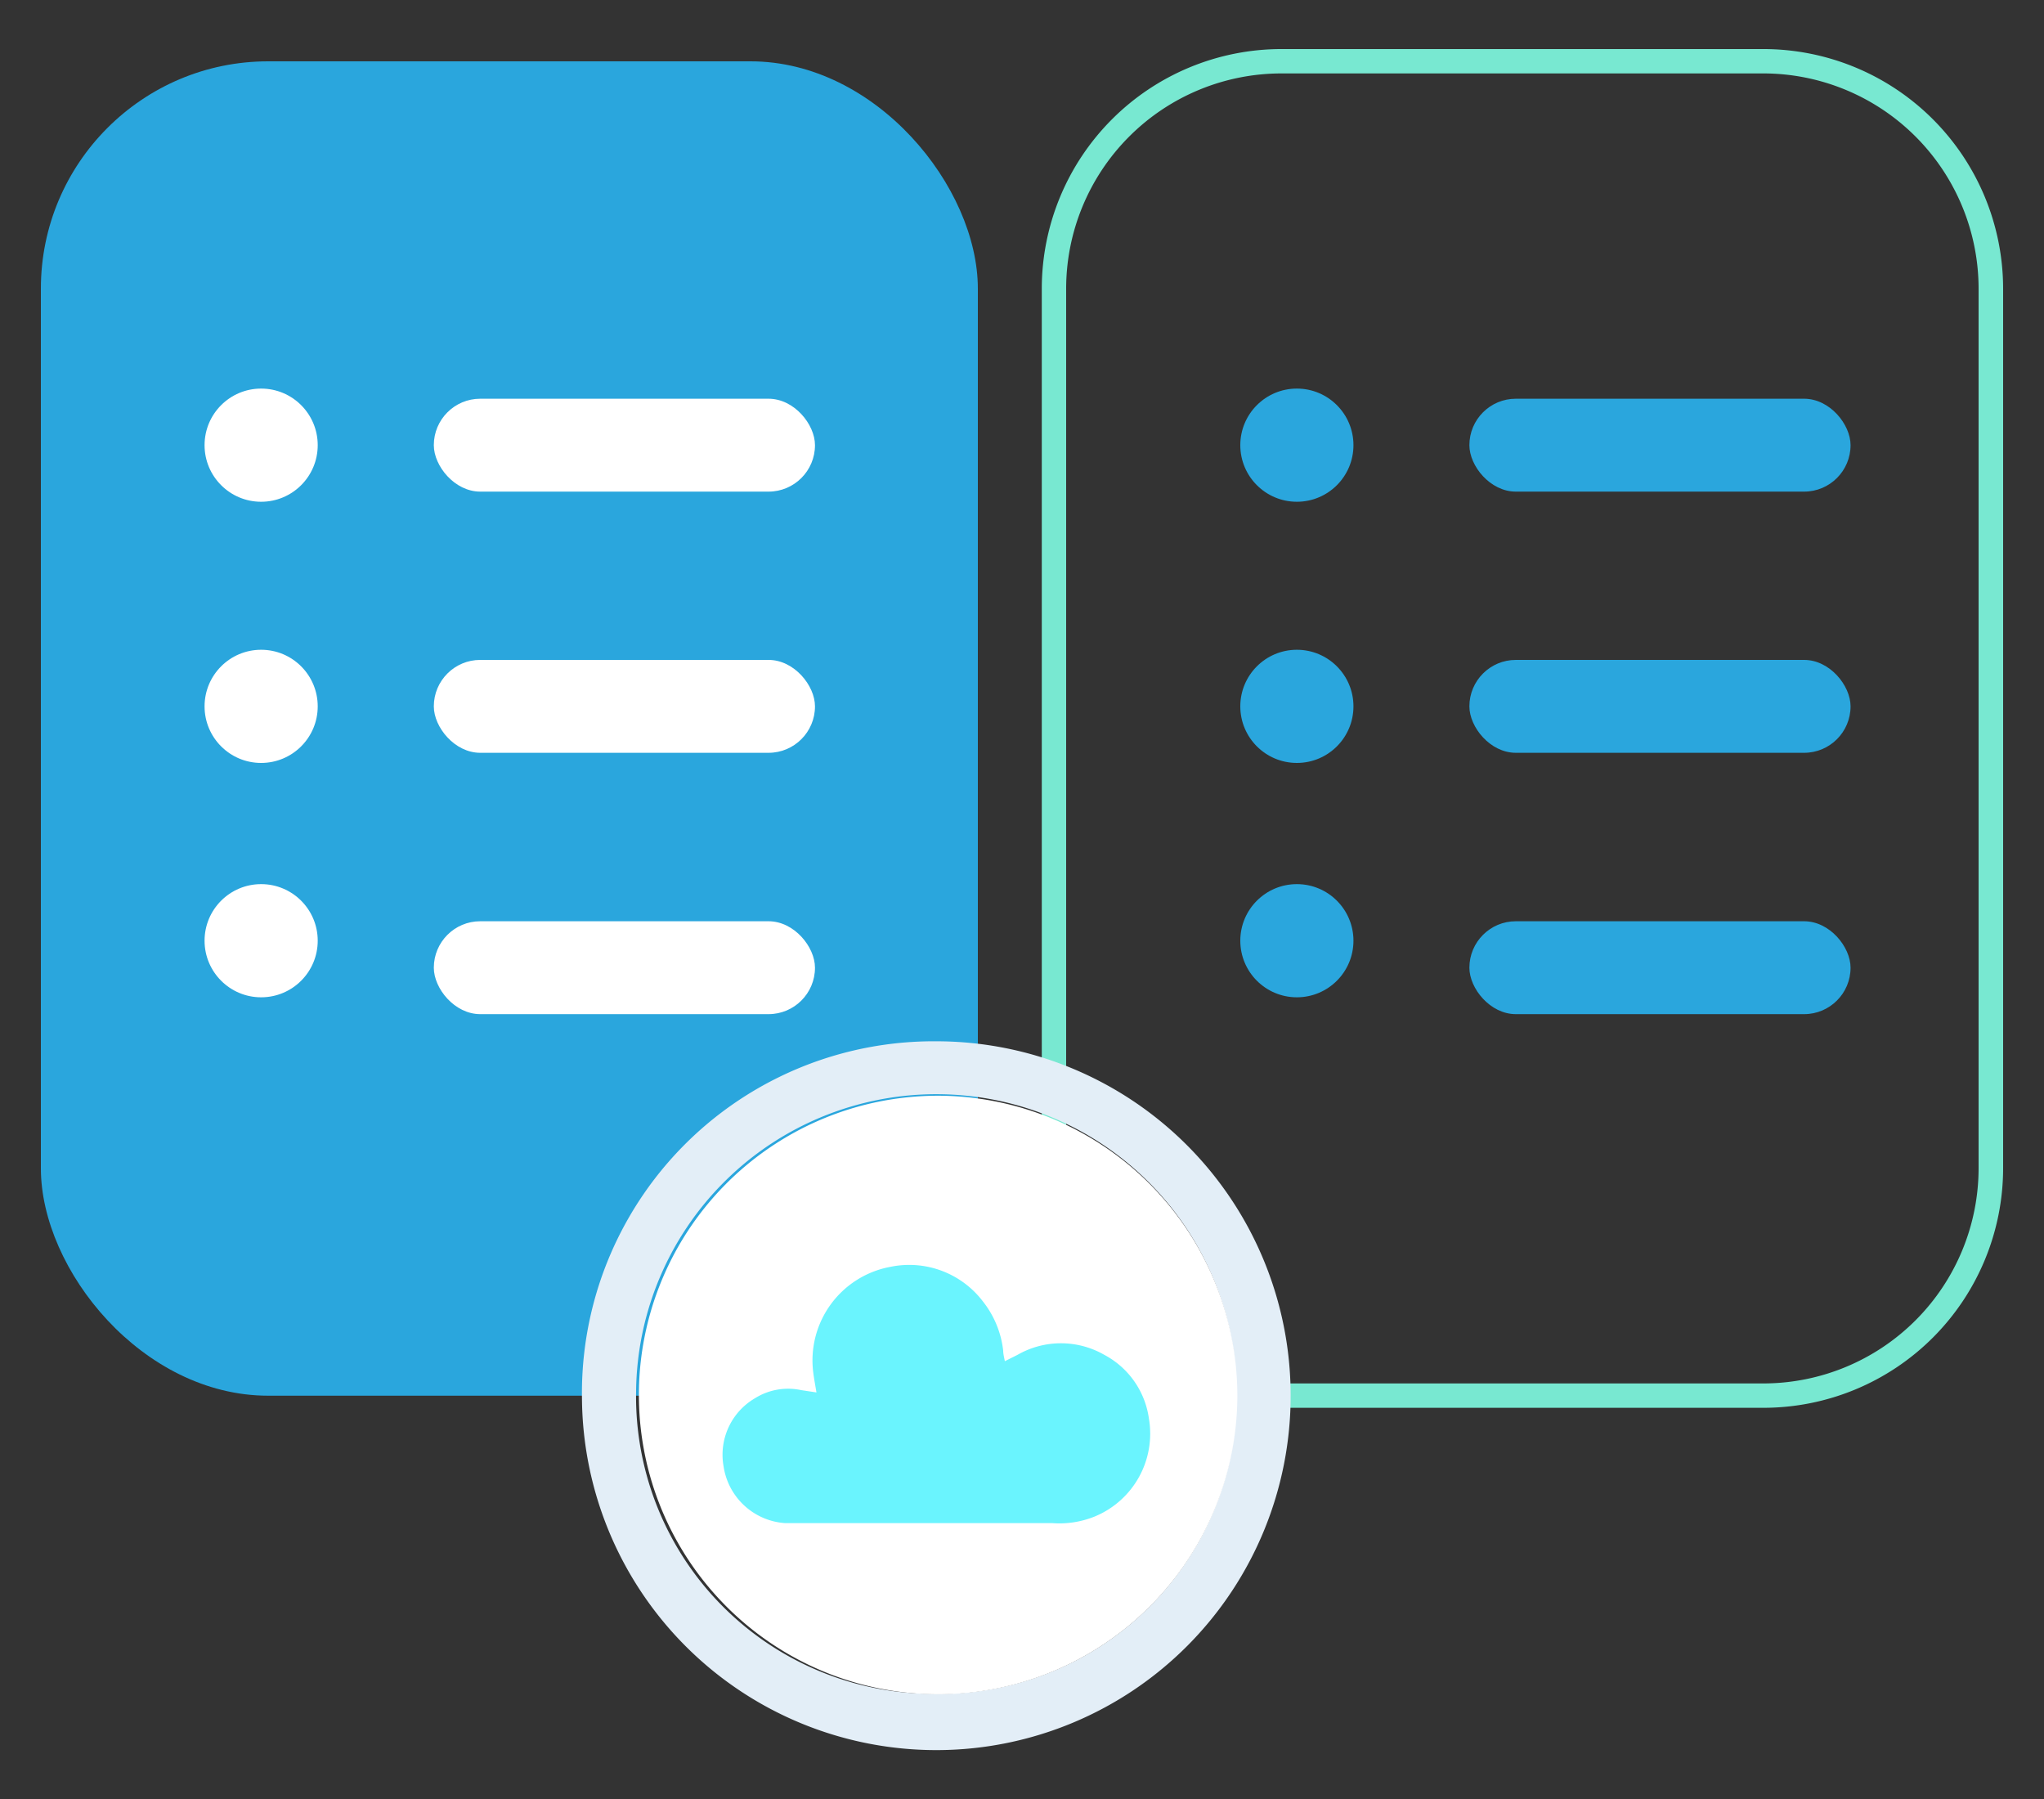
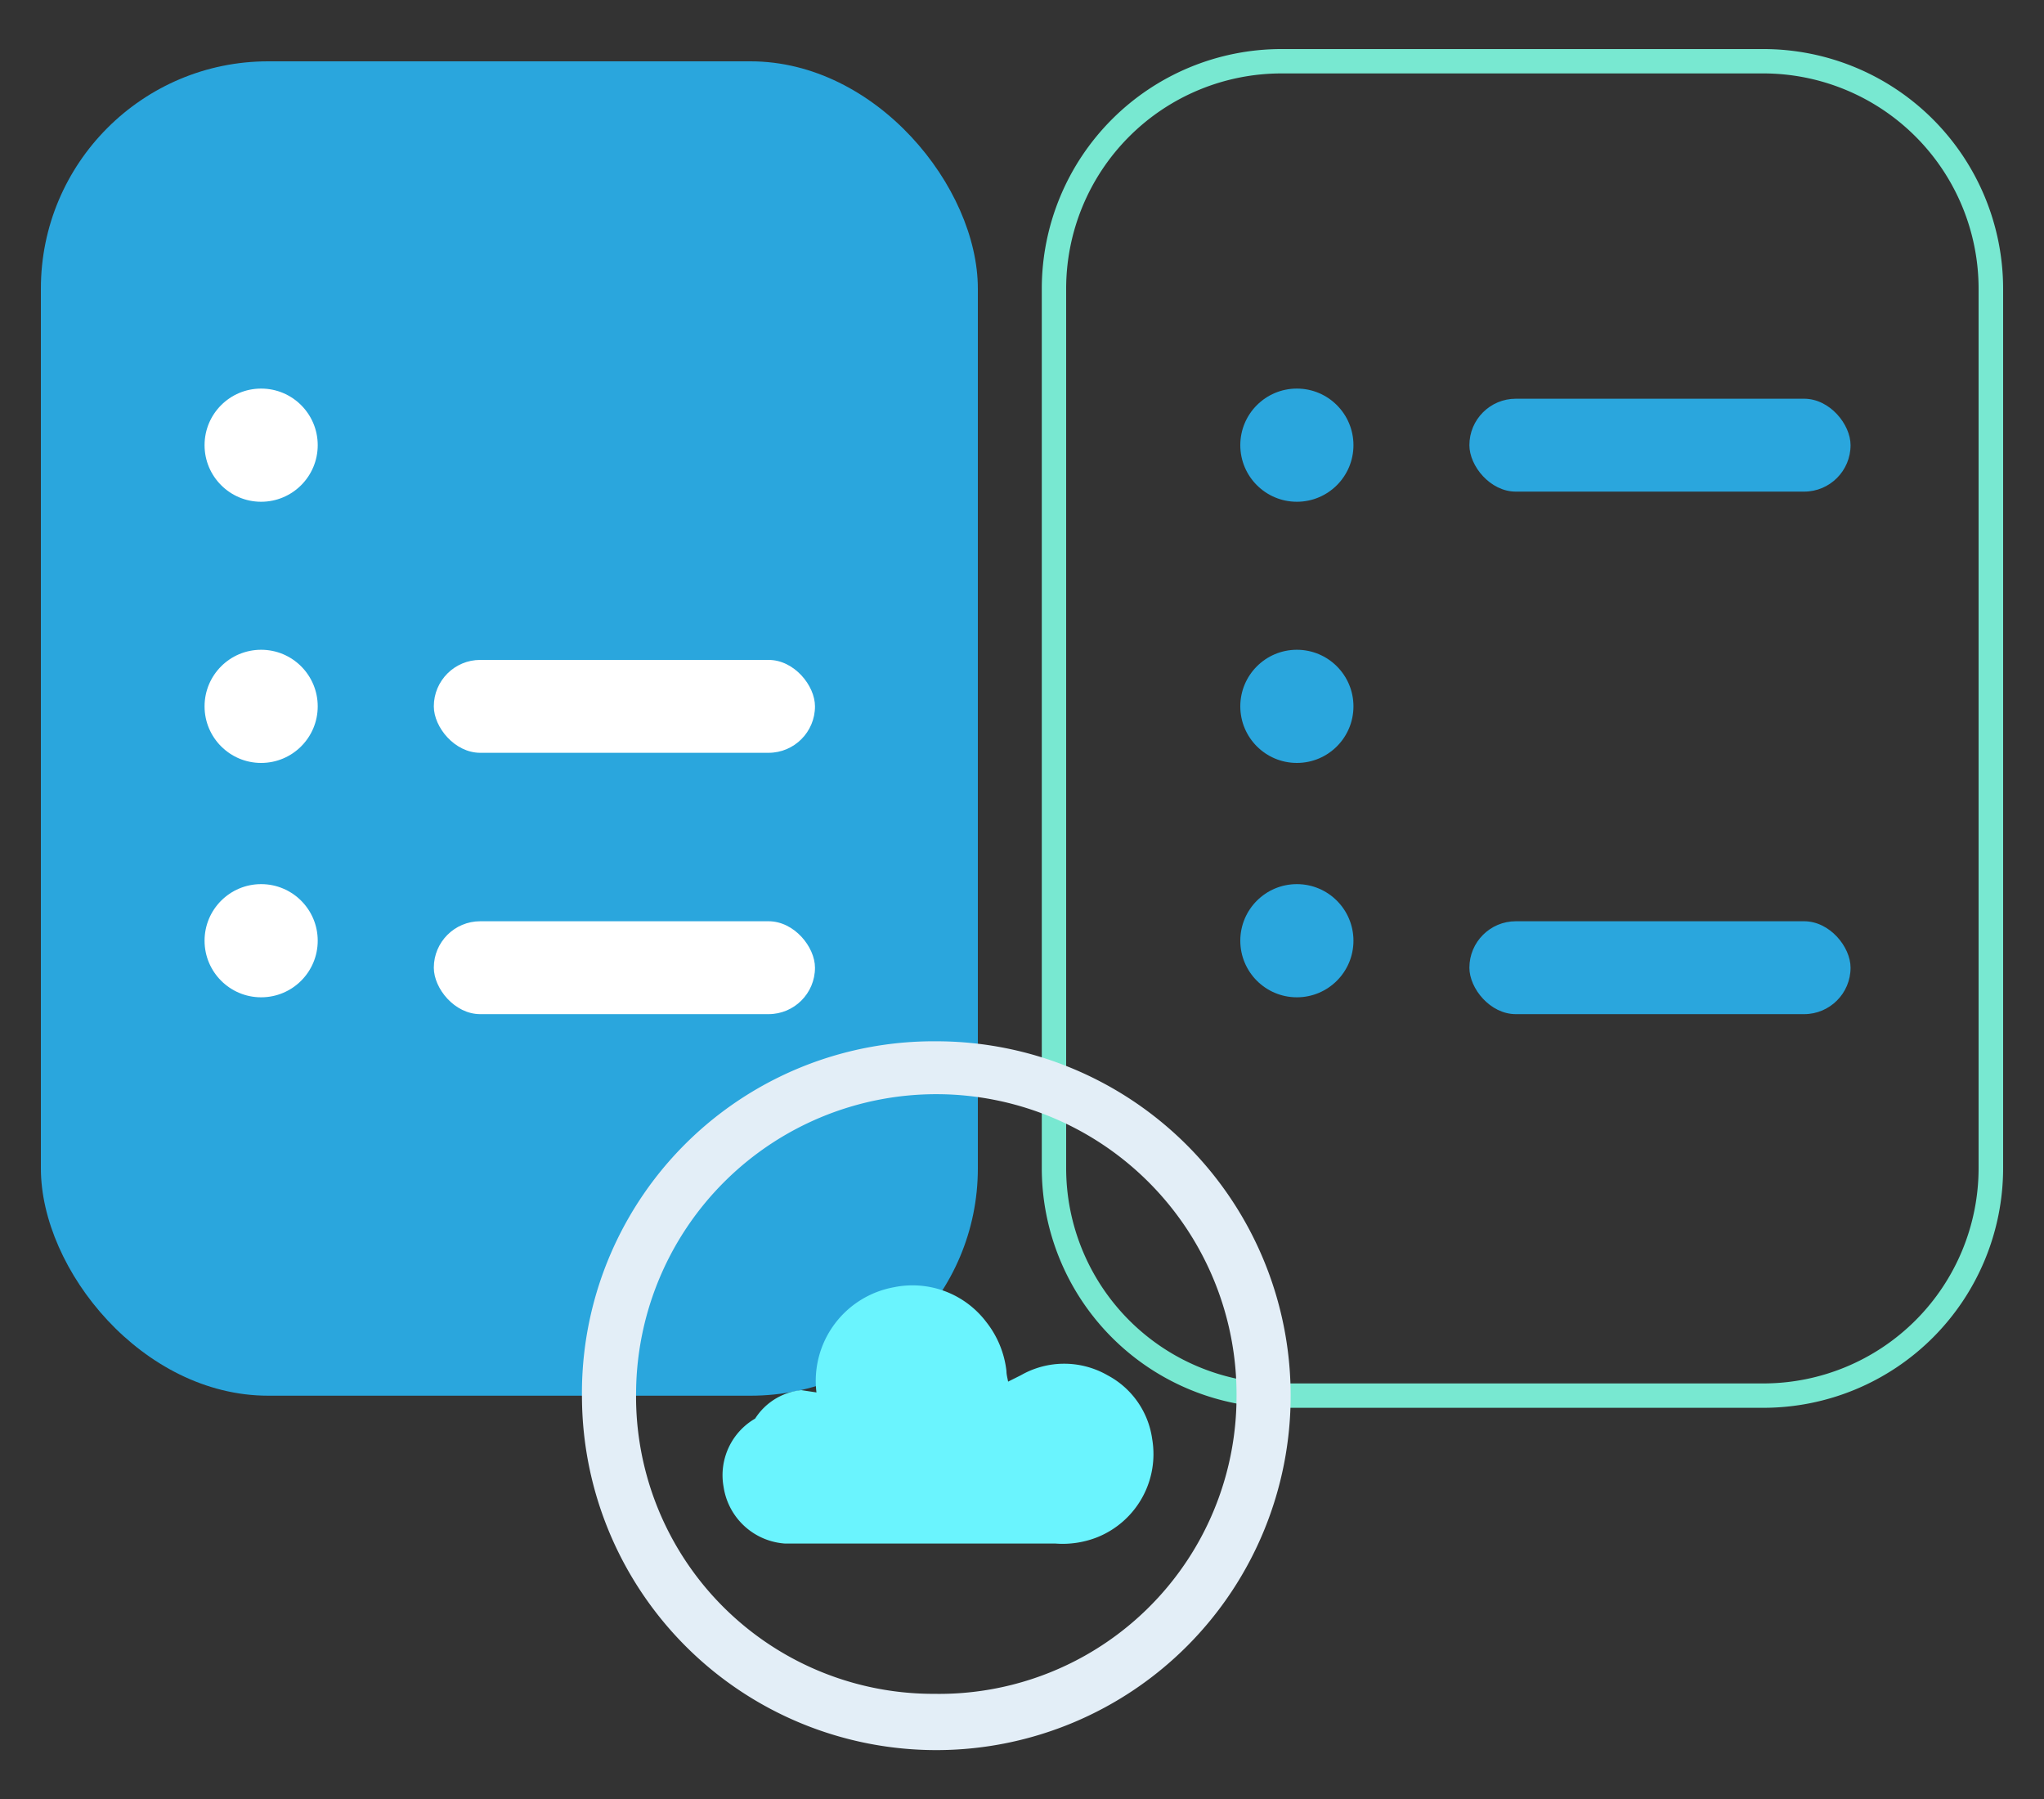
<svg xmlns="http://www.w3.org/2000/svg" viewBox="0 0 125 110">
  <rect x="0" y="0" width="125" height="110" fill="#333333" stroke="none" />
  <defs>
    <style>.cls-1{isolation:isolate;}.cls-2{mix-blend-mode:screen;}.cls-3{fill:#78e8d1;}.cls-4{fill:#2aa6dd;}.cls-5{fill:#fff;}.cls-6{fill:#e3eef7;}.cls-7{fill:#6af4fe;}</style>
  </defs>
  <g class="cls-1">
    <g id="Layer_1" data-name="Layer 1">
      <g class="cls-2">
        <path class="cls-3" d="M107.85,86.08H78.36A14.66,14.66,0,0,1,63.71,71.43V17.65A14.66,14.66,0,0,1,78.36,3h29.49A14.66,14.66,0,0,1,122.5,17.65V71.43A14.66,14.66,0,0,1,107.85,86.08ZM78.36,4.49A13.17,13.17,0,0,0,65.2,17.65V71.43A13.17,13.17,0,0,0,78.36,84.59h29.49A13.17,13.17,0,0,0,121,71.43V17.65A13.17,13.17,0,0,0,107.85,4.49Z" />
      </g>
      <rect class="cls-4" x="2.5" y="3.75" width="57.3" height="81.59" rx="13.9" />
      <circle class="cls-5" cx="15.97" cy="27.22" r="3.46" />
      <circle class="cls-5" cx="15.97" cy="43.19" r="3.46" />
      <circle class="cls-5" cx="15.97" cy="57.52" r="3.46" />
-       <rect class="cls-5" x="26.53" y="24.38" width="23.31" height="5.68" rx="2.84" />
      <rect class="cls-5" x="26.53" y="40.35" width="23.31" height="5.68" rx="2.84" />
      <rect class="cls-5" x="26.53" y="56.33" width="23.31" height="5.68" rx="2.84" />
      <circle class="cls-4" cx="79.31" cy="27.22" r="3.46" />
      <circle class="cls-4" cx="79.31" cy="43.19" r="3.46" />
      <circle class="cls-4" cx="79.31" cy="57.52" r="3.46" />
      <rect class="cls-4" x="89.86" y="24.38" width="23.31" height="5.68" rx="2.84" />
-       <rect class="cls-4" x="89.86" y="40.35" width="23.31" height="5.68" rx="2.84" />
      <rect class="cls-4" x="89.86" y="56.33" width="23.31" height="5.68" rx="2.84" />
      <path class="cls-6" d="M57.26,63.67A21.67,21.67,0,1,1,35.59,85.51,21.51,21.51,0,0,1,57.26,63.67Zm-.13,39.9A18.19,18.19,0,0,0,75.62,85.44a18.36,18.36,0,0,0-36.72-.35A18.18,18.18,0,0,0,57.13,103.57Z" />
-       <path class="cls-5" d="M57.67,67a18.3,18.3,0,1,0,18,18.46A18.36,18.36,0,0,0,57.67,67Z" />
-       <path class="cls-7" d="M49.93,85.14c-.07-.43-.15-.84-.2-1.25a5.82,5.82,0,0,1,4.73-6.43,5.66,5.66,0,0,1,5.66,2.13,5.9,5.9,0,0,1,1.23,3c0,.21.06.41.1.64l.78-.39a5.33,5.33,0,0,1,5.3,0,5.22,5.22,0,0,1,2.73,3.89,5.48,5.48,0,0,1-3.32,6,5.76,5.76,0,0,1-2.6.4c-.25,0-.5,0-.75,0H50c-.66,0-1.33,0-2,0a4.08,4.08,0,0,1-3.75-3.47,4,4,0,0,1,1.93-4.17A3.81,3.81,0,0,1,49,85Z" />
+       <path class="cls-7" d="M49.93,85.14a5.82,5.82,0,0,1,4.73-6.43,5.66,5.66,0,0,1,5.66,2.13,5.9,5.9,0,0,1,1.23,3c0,.21.06.41.1.64l.78-.39a5.33,5.33,0,0,1,5.3,0,5.22,5.22,0,0,1,2.73,3.89,5.48,5.48,0,0,1-3.32,6,5.76,5.76,0,0,1-2.6.4c-.25,0-.5,0-.75,0H50c-.66,0-1.33,0-2,0a4.08,4.08,0,0,1-3.75-3.47,4,4,0,0,1,1.93-4.17A3.81,3.81,0,0,1,49,85Z" />
    </g>
  </g>
</svg>